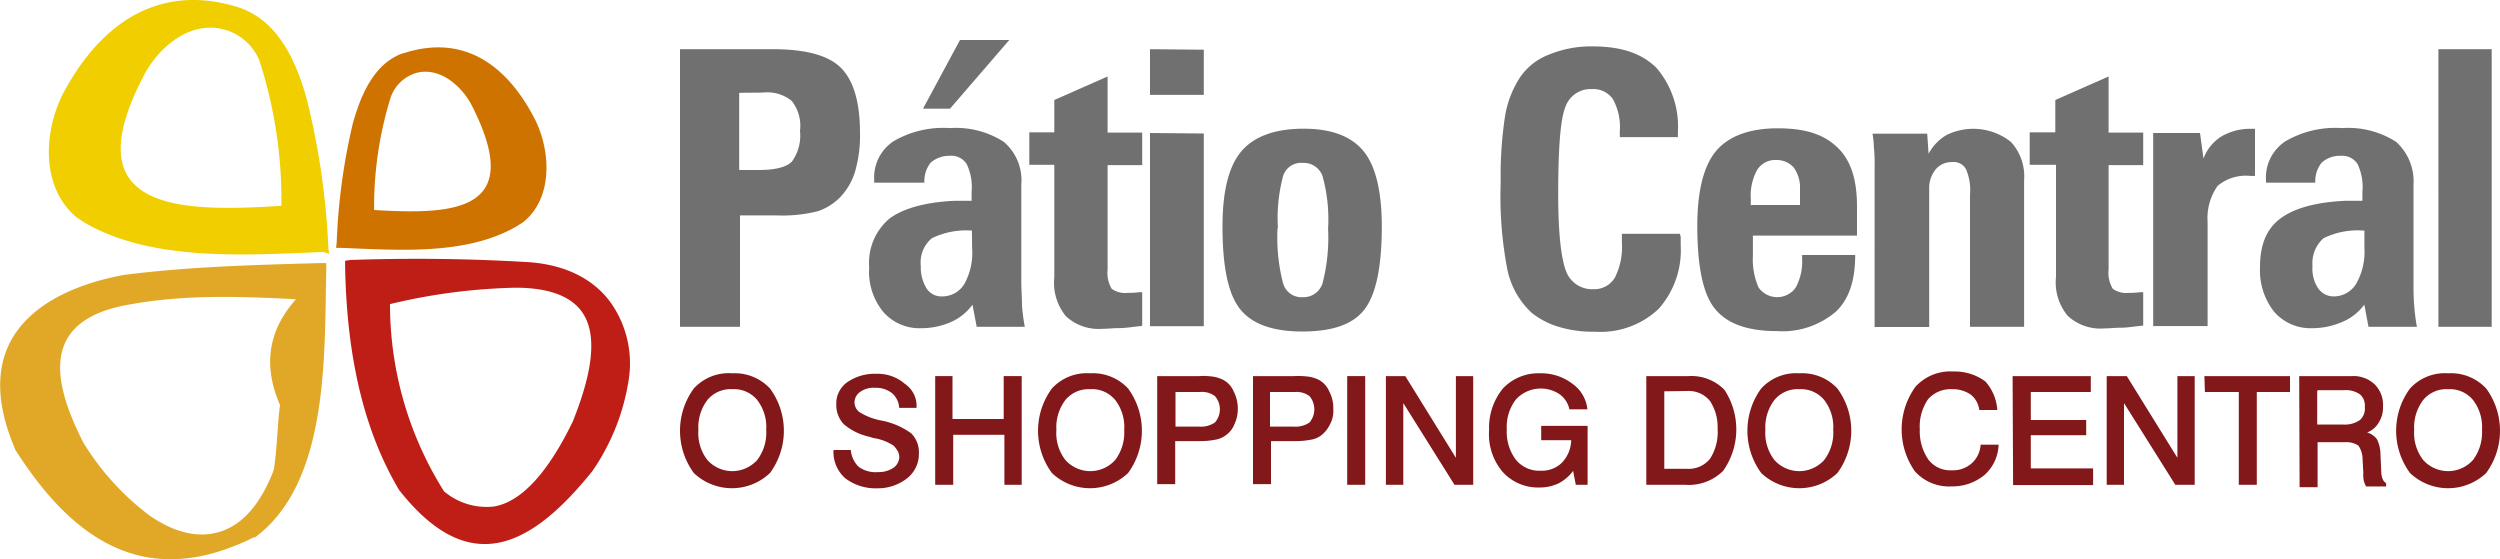
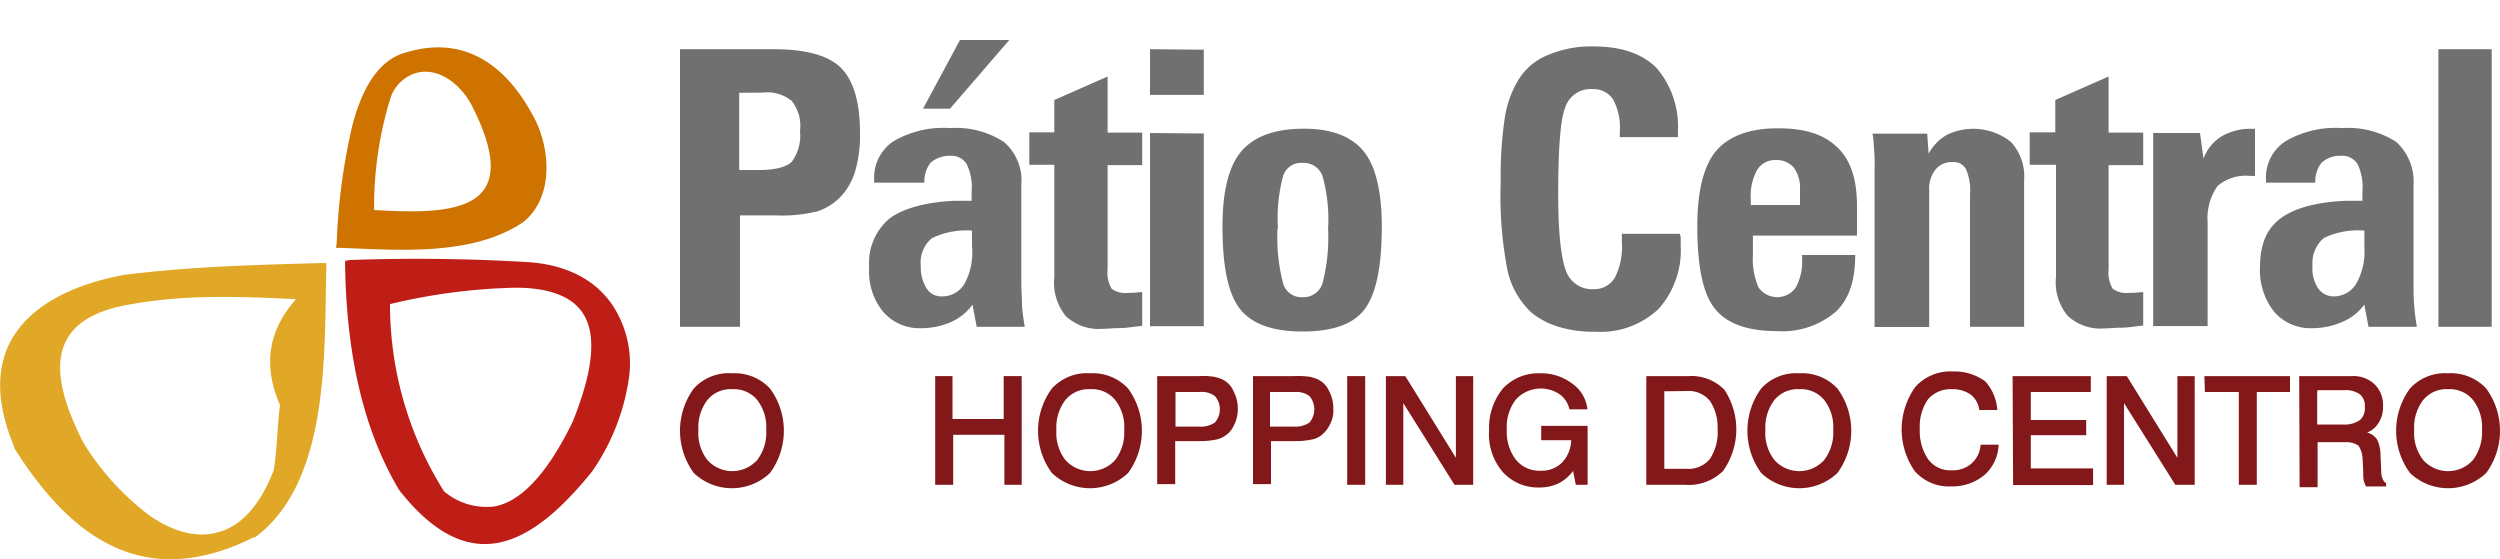
<svg xmlns="http://www.w3.org/2000/svg" id="Camada_1" data-name="Camada 1" viewBox="0 0 250 55.92">
  <defs>
    <style>.cls-1{fill:#717071}.cls-2{fill:#f0ce00}.cls-2,.cls-3,.cls-4,.cls-5{fill-rule:evenodd}.cls-3{fill:#ce7300}.cls-4{fill:#bf1e16}.cls-5{fill:#e0a826}.cls-6{fill:#83181a}</style>
  </defs>
  <title>logo</title>
  <g id="Grupo_38" data-name="Grupo 38">
    <g id="Grupo_37" data-name="Grupo 37">
      <path id="Caminho_1" data-name="Caminho 1" class="cls-1" d="M77.32 4.92c3.25 0 5.54.62 6.78 1.87S86 10.18 86 13.3a12.94 12.94 0 0 1-.48 3.81A6.39 6.39 0 0 1 84 19.74a5.74 5.74 0 0 1-2.21 1.38 14.57 14.57 0 0 1-4.16.42H74v11.14h-6V4.92zm-3.4 4.36V17h1.94q2.49 0 3.33-.84a4.43 4.43 0 0 0 .81-3.07 4 4 0 0 0-.83-3 3.88 3.88 0 0 0-2.91-.83zm13.5 9.07V18a4.34 4.34 0 0 1 1.94-3.88A9.84 9.84 0 0 1 95 12.81a8.81 8.81 0 0 1 5.4 1.39 5.07 5.07 0 0 1 1.73 4.29v9.62c0 .83.07 1.67.07 2.43a19.27 19.27 0 0 0 .28 2.14h-4.81l-.42-2.21a5.39 5.39 0 0 1-2.14 1.73 7.43 7.43 0 0 1-3 .62 4.79 4.79 0 0 1-3.81-1.66 6.34 6.34 0 0 1-1.38-4.43 5.79 5.79 0 0 1 2-4.85c1.31-1 3.53-1.66 6.51-1.8h1.73v-.9a5.3 5.3 0 0 0-.49-2.77 1.81 1.81 0 0 0-1.67-.83 2.87 2.87 0 0 0-1.94.69 3 3 0 0 0-.62 2h-5zm9.77 4.71a7.85 7.85 0 0 0-4 .76 3.15 3.15 0 0 0-1.11 2.77 4 4 0 0 0 .56 2.22 1.73 1.73 0 0 0 1.52.83 2.58 2.58 0 0 0 2.28-1.25 6.44 6.44 0 0 0 .77-3.6zM100.93 4L95 10.87h-2.7L96 4zm13.22 28.6c-.83.07-1.52.21-2.21.21s-1.11.07-1.67.07a4.82 4.82 0 0 1-3.67-1.25 5.24 5.24 0 0 1-1.17-3.88V16.48h-2.5v-3.25h2.5V10l5.33-2.35v5.61h3.46v3.25h-3.46v10.43a3.15 3.15 0 0 0 .41 1.94 2.33 2.33 0 0 0 1.6.41 9.18 9.18 0 0 0 1.17-.07h.28v3.33zm6.23-19.25v19.27H115V13.3zm0-8.38v4.52H115V4.92zm10 7.9q4.16 0 6 2.28c1.18 1.45 1.8 4 1.8 7.48 0 4-.56 6.78-1.73 8.31s-3.26 2.21-6.23 2.21-5.06-.76-6.24-2.28-1.73-4.23-1.73-8.24c0-3.53.63-6 1.87-7.48s3.33-2.28 6.23-2.28zm-2.63 10a18.35 18.35 0 0 0 .56 5.47 1.91 1.91 0 0 0 1.94 1.38 2 2 0 0 0 2-1.38 18.35 18.35 0 0 0 .56-5.47 16.17 16.17 0 0 0-.56-5.27 2 2 0 0 0-2-1.31 1.88 1.88 0 0 0-1.94 1.31 16.44 16.44 0 0 0-.52 5.19zm40.25.33a1.35 1.35 0 0 0 .07.49v.83a8.82 8.82 0 0 1-2.21 6.37 8.45 8.45 0 0 1-6.37 2.28 11.8 11.8 0 0 1-3.6-.48 8.06 8.06 0 0 1-2.7-1.39 8.17 8.17 0 0 1-2.43-4.22 38.74 38.74 0 0 1-.69-8.86 39.34 39.34 0 0 1 .42-6.51 10.2 10.2 0 0 1 1.45-3.88 6.11 6.11 0 0 1 2.91-2.35 11 11 0 0 1 4.43-.84c2.84 0 4.91.7 6.37 2.15a9 9 0 0 1 2.14 6.37v.55h-5.81v-.55a5.82 5.82 0 0 0-.69-3.25 2.37 2.37 0 0 0-2.08-1 2.67 2.67 0 0 0-2.7 1.87c-.48 1.24-.69 4.15-.69 8.65 0 3.81.28 6.3.76 7.62a2.78 2.78 0 0 0 2.77 1.87 2.4 2.4 0 0 0 2.15-1.18 6.79 6.79 0 0 0 .69-3.46v-.9H168zm7.2-2.7h4.8v-1.59a3.43 3.43 0 0 0-.62-2.15 2.29 2.29 0 0 0-1.8-.76 2.12 2.12 0 0 0-1.87 1 5.35 5.35 0 0 0-.63 2.91v.62zm4.92 5h5.4c0 2.56-.62 4.43-1.94 5.67a8.21 8.21 0 0 1-5.89 1.94q-4.45 0-6.23-2.28c-1.17-1.46-1.73-4.23-1.73-8.24 0-3.46.63-6 1.87-7.48s3.33-2.28 6.16-2.28 4.64.62 6 1.93 1.94 3.26 1.94 5.89v2.91h-10.41v2a7.07 7.07 0 0 0 .56 3.18 2.28 2.28 0 0 0 3.18.56 2.09 2.09 0 0 0 .55-.56 5.43 5.43 0 0 0 .63-2.9v-.35zm12.74 7.2h-5.4V16.83a16.07 16.07 0 0 0-.07-2.08 9.09 9.09 0 0 0-.14-1.38h5.47l.14 2a4.76 4.76 0 0 1 1.8-1.87 6.05 6.05 0 0 1 6.44.7 5.06 5.06 0 0 1 1.31 3.8v14.68H197V19.46a5.21 5.21 0 0 0-.41-2.56 1.4 1.4 0 0 0-1.39-.69 2.06 2.06 0 0 0-1.66.76 3 3 0 0 0-.62 2v13.72zm21.46-.14c-.83.07-1.52.21-2.21.21s-1.11.07-1.66.07a4.8 4.8 0 0 1-3.67-1.25 5.2 5.2 0 0 1-1.18-3.88V16.48h-2.63v-3.25h2.56V10l5.33-2.35v5.61h3.46v3.25h-3.46v10.43a3.09 3.09 0 0 0 .42 1.94 2.31 2.31 0 0 0 1.59.41 9.34 9.34 0 0 0 1.18-.07h.27zm1 .14V13.3H220l.35 2.56a4.37 4.37 0 0 1 1.8-2.22 5.72 5.72 0 0 1 3-.76h.35v4.71h-.49a4.38 4.38 0 0 0-3.25 1 5.6 5.6 0 0 0-1 3.6v10.42h-5.47zm11.28-14.35V18a4.32 4.32 0 0 1 1.94-3.87 9.9 9.9 0 0 1 5.68-1.32 8.88 8.88 0 0 1 5.4 1.38 5.33 5.33 0 0 1 1.73 4.3v9.62c0 .83 0 1.66.07 2.42a19.43 19.43 0 0 0 .27 2.15h-4.84l-.42-2.22a5.21 5.21 0 0 1-2.22 1.74 7.55 7.55 0 0 1-3 .62 4.81 4.81 0 0 1-3.81-1.66 6.7 6.7 0 0 1-1.4-4.43c0-2.22.63-3.81 2-4.85s3.53-1.66 6.51-1.8h1.73v-.9a5.38 5.38 0 0 0-.48-2.77 1.82 1.82 0 0 0-1.66-.83 2.74 2.74 0 0 0-1.94.69 3 3 0 0 0-.63 2h-4.93zm9.76 4.71a7.71 7.71 0 0 0-4 .76 3.31 3.31 0 0 0-1.11 2.77 3.55 3.55 0 0 0 .55 2.22 1.87 1.87 0 0 0 1.52.83 2.63 2.63 0 0 0 2.29-1.25 6.45 6.45 0 0 0 .83-3.6v-1.73zm7.48 9.62V4.92h5.33v27.76z" />
      <g id="Grupo_42" data-name="Grupo 42">
-         <path id="Caminho_2" data-name="Caminho 2" class="cls-2" d="M32.36 25.2c-7.48.28-16.83 1-23.61-2.77a12.89 12.89 0 0 1-1.25-.83C4 18.49 4.39 12.88 6.46 9.07 10.2 2.21 16-1.66 23.7.69a7 7 0 0 1 1.46.62C28.27 3 29.8 6.71 30.7 10a75.57 75.57 0 0 1 2.14 14.82l.07.55zm-4.22-4.64A45.19 45.19 0 0 0 25.92 6a5.35 5.35 0 0 0-3.32-3c-3.33-1-6.37 1.38-8 4.15-7.48 13.85 3 14.12 13.5 13.43z" />
        <path id="Caminho_3" data-name="Caminho 3" class="cls-3" d="M33.67 24.24a61.32 61.32 0 0 1 1.6-11.84c.69-2.5 1.87-5.54 4.36-6.79a3.48 3.48 0 0 1 .9-.34c6-1.87 10.25 1.38 12.95 6.64 1.59 3.12 1.87 7.9-1.18 10.32-.21.14-.35.21-.55.35-5.06 3-12 2.42-17.59 2.21h-.55zM37.41 21c8.1.49 15.17.14 9.77-10.45-1-1.94-3.19-3.88-5.54-3.26a3.9 3.9 0 0 0-2.56 2.41A36.88 36.88 0 0 0 37.41 21z" />
        <path id="Caminho_4" data-name="Caminho 4" class="cls-4" d="M35 26c6-.21 11.84-.14 17.79.21 3.26.21 6.37 1.39 8.31 4.09a10.53 10.53 0 0 1 1.8 7.47 21.88 21.88 0 0 1-3.67 9.35C53.06 54.78 46.9 57.89 39.91 49c-4-6.72-5.27-14.75-5.4-22.43v-.49zm4 4.36a35.12 35.12 0 0 0 5.4 18.77 6.58 6.58 0 0 0 5 1.52c3.67-.62 6.44-5.54 7.89-8.52 1.11-2.83 2.91-7.89 1-10.8-1.38-2.14-4.43-2.56-6.71-2.56A58.76 58.76 0 0 0 39 30.41z" />
        <path id="Caminho_5" data-name="Caminho 5" class="cls-5" d="M32.63 26.87c-.21 8.45.35 21.33-7.13 26.87h-.14c-10.73 5.33-18.07.34-23.89-8.86v-.07C0 41.34-.74 37.4 1.13 34c2.21-3.95 7.13-5.75 11.28-6.51 6.51-.83 13.09-1 19.6-1.18h.62zM28 40.51c-1.73-4-1.17-7.47 1.6-10.59-5.68-.28-11.15-.49-16.76.55C4.18 32 5.08 37.88 8.33 44.25a26.25 26.25 0 0 0 6.58 7.27c1.87 1.32 4.22 2.29 6.51 1.8 3.11-.62 4.91-3.6 5.95-6.3.35-2.14.35-4.36.63-6.51z" />
      </g>
      <g id="Grupo_1" data-name="Grupo 1">
        <path id="Caminho_6" data-name="Caminho 6" class="cls-6" d="M73.23 37.33A4.81 4.81 0 0 1 77 38.85a7.13 7.13 0 0 1 0 8.45 5.53 5.53 0 0 1-7.62 0 7.16 7.16 0 0 1 0-8.45 4.73 4.73 0 0 1 3.85-1.52zm0 1.59A3 3 0 0 0 70.74 40a4.5 4.5 0 0 0-.9 3 4.38 4.38 0 0 0 .9 3 3.34 3.34 0 0 0 4.74.24 1.36 1.36 0 0 0 .24-.24 4.48 4.48 0 0 0 .9-3 4.39 4.39 0 0 0-.9-3 3 3 0 0 0-2.49-1.08z" />
-         <path id="Caminho_7" data-name="Caminho 7" class="cls-6" d="M91.65 40.79h-1.73a2.1 2.1 0 0 0-.69-1.45 2.59 2.59 0 0 0-1.73-.56 2.3 2.3 0 0 0-1.5.42 1.3 1.3 0 0 0-.55 1 1.25 1.25 0 0 0 .48 1 6.26 6.26 0 0 0 2.08.83 7.44 7.44 0 0 1 3.12 1.31 2.69 2.69 0 0 1 .76 2 3.09 3.09 0 0 1-1.18 2.49 4.72 4.72 0 0 1-3 1 5 5 0 0 1-3.18-1A3.5 3.5 0 0 1 83.35 45h1.73a2.69 2.69 0 0 0 .76 1.66 2.87 2.87 0 0 0 1.94.55 2.67 2.67 0 0 0 1.53-.41 1.35 1.35 0 0 0 .62-1.11 1.59 1.59 0 0 0-.14-.56 4.36 4.36 0 0 0-.41-.55 4.92 4.92 0 0 0-1.94-.76 3.94 3.94 0 0 1-.49-.14 5.9 5.9 0 0 1-2.56-1.25 2.76 2.76 0 0 1-.76-2 2.6 2.6 0 0 1 1.11-2.22 4.82 4.82 0 0 1 2.9-.83 4.13 4.13 0 0 1 2.84 1 2.65 2.65 0 0 1 1.17 2.41z" />
        <path id="Caminho_8" data-name="Caminho 8" class="cls-6" d="M93.45 37.61h1.8v4.29h5.12v-4.29h1.8v10.87h-1.73v-5h-5.12v5h-1.8V37.61z" />
        <path id="Caminho_9" data-name="Caminho 9" class="cls-6" d="M109 37.33a4.81 4.81 0 0 1 3.81 1.52 7.16 7.16 0 0 1 0 8.45 5.53 5.53 0 0 1-7.62 0 7.13 7.13 0 0 1 0-8.45 4.72 4.72 0 0 1 3.81-1.52zm0 1.59a3 3 0 0 0-2.46 1.08 4.5 4.5 0 0 0-.9 3 4.38 4.38 0 0 0 .9 3 3.34 3.34 0 0 0 4.74.24 2.72 2.72 0 0 0 .24-.24 4.54 4.54 0 0 0 .9-3 4.39 4.39 0 0 0-.9-3 3 3 0 0 0-2.52-1.08z" />
        <path id="Caminho_10" data-name="Caminho 10" class="cls-6" d="M115.75 37.61h4.15a7 7 0 0 1 1.45.06 3.49 3.49 0 0 1 .9.28 2.28 2.28 0 0 1 1.11 1.18 3.73 3.73 0 0 1 .42 1.8 3.46 3.46 0 0 1-.35 1.52 2.39 2.39 0 0 1-.9 1.11 2.32 2.32 0 0 1-1 .41 7.75 7.75 0 0 1-1.52.14h-2.49v4.3h-1.8v-10.8zm1.8 1.59v3.46h2.35a2.48 2.48 0 0 0 1.59-.41 2 2 0 0 0 0-2.64 2.15 2.15 0 0 0-1.49-.41z" />
        <path id="Caminho_11" data-name="Caminho 11" class="cls-6" d="M125.23 37.61h4.16a8.63 8.63 0 0 1 1.52.06 3.61 3.61 0 0 1 .9.28 2.32 2.32 0 0 1 1.11 1.18 3.61 3.61 0 0 1 .41 1.8 2.77 2.77 0 0 1-.34 1.52 3 3 0 0 1-.9 1.11 2.32 2.32 0 0 1-1 .41 7.92 7.92 0 0 1-1.53.14h-2.46v4.3h-1.8v-10.8zM127 39.2v3.46h2.36a2.49 2.49 0 0 0 1.59-.41 2.05 2.05 0 0 0 0-2.64 2.17 2.17 0 0 0-1.46-.41z" />
        <path id="Caminho_12" data-name="Caminho 12" class="cls-6" d="M134.72 37.61h1.8v10.87h-1.8z" />
        <path id="Caminho_13" data-name="Caminho 13" class="cls-6" d="M138.59 37.61h1.94l5.06 8.17v-8.17h1.73v10.87h-1.87l-5.12-8.17v8.17h-1.74z" />
        <path id="Caminho_14" data-name="Caminho 14" class="cls-6" d="M158.74 40.93h-1.8a2.5 2.5 0 0 0-1-1.52 3.38 3.38 0 0 0-4.36.55 4.5 4.5 0 0 0-.9 3 4.59 4.59 0 0 0 .9 3 3 3 0 0 0 2.5 1.11 2.85 2.85 0 0 0 2.14-.83 3.37 3.37 0 0 0 .9-2.22h-3v-1.43h4.64v5.89h-1.18l-.27-1.39a4.2 4.2 0 0 1-1.46 1.25 4.45 4.45 0 0 1-1.94.41 4.76 4.76 0 0 1-3.67-1.59 5.81 5.81 0 0 1-1.33-4.16 6.17 6.17 0 0 1 1.39-4.16 4.86 4.86 0 0 1 3.7-1.51 5.12 5.12 0 0 1 3.18 1 3.58 3.58 0 0 1 1.56 2.6z" />
        <path id="Caminho_15" data-name="Caminho 15" class="cls-6" d="M164.63 37.61h4.22a4.61 4.61 0 0 1 3.6 1.38 7.19 7.19 0 0 1-.14 8.1 4.87 4.87 0 0 1-3.8 1.39h-3.88zm1.8 1.52v7.75h2.21a2.76 2.76 0 0 0 2.36-1 4.92 4.92 0 0 0 .76-3 4.74 4.74 0 0 0-.76-2.78 2.74 2.74 0 0 0-2.29-1z" />
        <path id="Caminho_16" data-name="Caminho 16" class="cls-6" d="M179.93 37.33a4.81 4.81 0 0 1 3.81 1.52 7.13 7.13 0 0 1 0 8.45 5.53 5.53 0 0 1-7.62 0 7.16 7.16 0 0 1 0-8.45 4.73 4.73 0 0 1 3.81-1.52zm0 1.59a3 3 0 0 0-2.49 1.08 4.5 4.5 0 0 0-.9 3 4.38 4.38 0 0 0 .9 3 3.34 3.34 0 0 0 4.74.24 1.36 1.36 0 0 0 .24-.24 4.48 4.48 0 0 0 .9-3 4.39 4.39 0 0 0-.9-3 3 3 0 0 0-2.49-1.08z" />
        <path id="Caminho_17" data-name="Caminho 17" class="cls-6" d="M199.73 41h-1.8a2.32 2.32 0 0 0-.83-1.52 3.12 3.12 0 0 0-1.87-.56 3 3 0 0 0-2.42 1 4.77 4.77 0 0 0-.83 3 5 5 0 0 0 .83 3 2.74 2.74 0 0 0 2.35 1.11 2.82 2.82 0 0 0 2-.69 2.69 2.69 0 0 0 .9-1.87h1.8a4.22 4.22 0 0 1-1.38 3 5 5 0 0 1-3.33 1.17 4.57 4.57 0 0 1-3.67-1.52 7.29 7.29 0 0 1 .07-8.45 4.72 4.72 0 0 1 3.81-1.52 5.1 5.1 0 0 1 3.18 1 4.74 4.74 0 0 1 1.19 2.85z" />
        <path id="Caminho_18" data-name="Caminho 18" class="cls-6" d="M201.26 37.61h7.82v1.59h-6V42h5.54v1.52h-5.54v3.32h6.23v1.67h-8z" />
        <path id="Caminho_19" data-name="Caminho 19" class="cls-6" d="M210.74 37.61h1.94l5.06 8.17v-8.17h1.73v10.87h-1.94l-5.13-8.17v8.17h-1.73V37.61z" />
        <path id="Caminho_20" data-name="Caminho 20" class="cls-6" d="M220.44 37.61H229v1.59h-3.32v9.28h-1.8V39.2h-3.39z" />
        <path id="Caminho_21" data-name="Caminho 21" class="cls-6" d="M229.92 37.61h5.26a3.07 3.07 0 0 1 2.29.83 2.88 2.88 0 0 1 .83 2.21 2.83 2.83 0 0 1-.42 1.6 2.31 2.31 0 0 1-1.17 1 1.76 1.76 0 0 1 1 .7 3.59 3.59 0 0 1 .34 1.52l.07 1.59c0 .69.21 1.11.49 1.25v.34h-2a3.48 3.48 0 0 1-.21-.48 3 3 0 0 1-.07-.9l-.07-1.32a2.51 2.51 0 0 0-.41-1.38 2.14 2.14 0 0 0-1.32-.35h-2.77v4.5h-1.8zm1.8 1.52v3.32h2.56A2.66 2.66 0 0 0 236 42a1.56 1.56 0 0 0 .48-1.32 1.45 1.45 0 0 0-.48-1.24 2.45 2.45 0 0 0-1.6-.42h-2.63z" />
        <path id="Caminho_22" data-name="Caminho 22" class="cls-6" d="M244.81 37.33a4.81 4.81 0 0 1 3.81 1.52 7.16 7.16 0 0 1 0 8.45 5.53 5.53 0 0 1-7.62 0 7.13 7.13 0 0 1 0-8.45 4.72 4.72 0 0 1 3.81-1.52zm0 1.59a3 3 0 0 0-2.49 1.08 4.5 4.5 0 0 0-.9 3 4.38 4.38 0 0 0 .9 3 3.34 3.34 0 0 0 4.74.24l.24-.24a4.59 4.59 0 0 0 .9-3 4.44 4.44 0 0 0-.9-3 3 3 0 0 0-2.49-1.08z" />
      </g>
    </g>
  </g>
</svg>